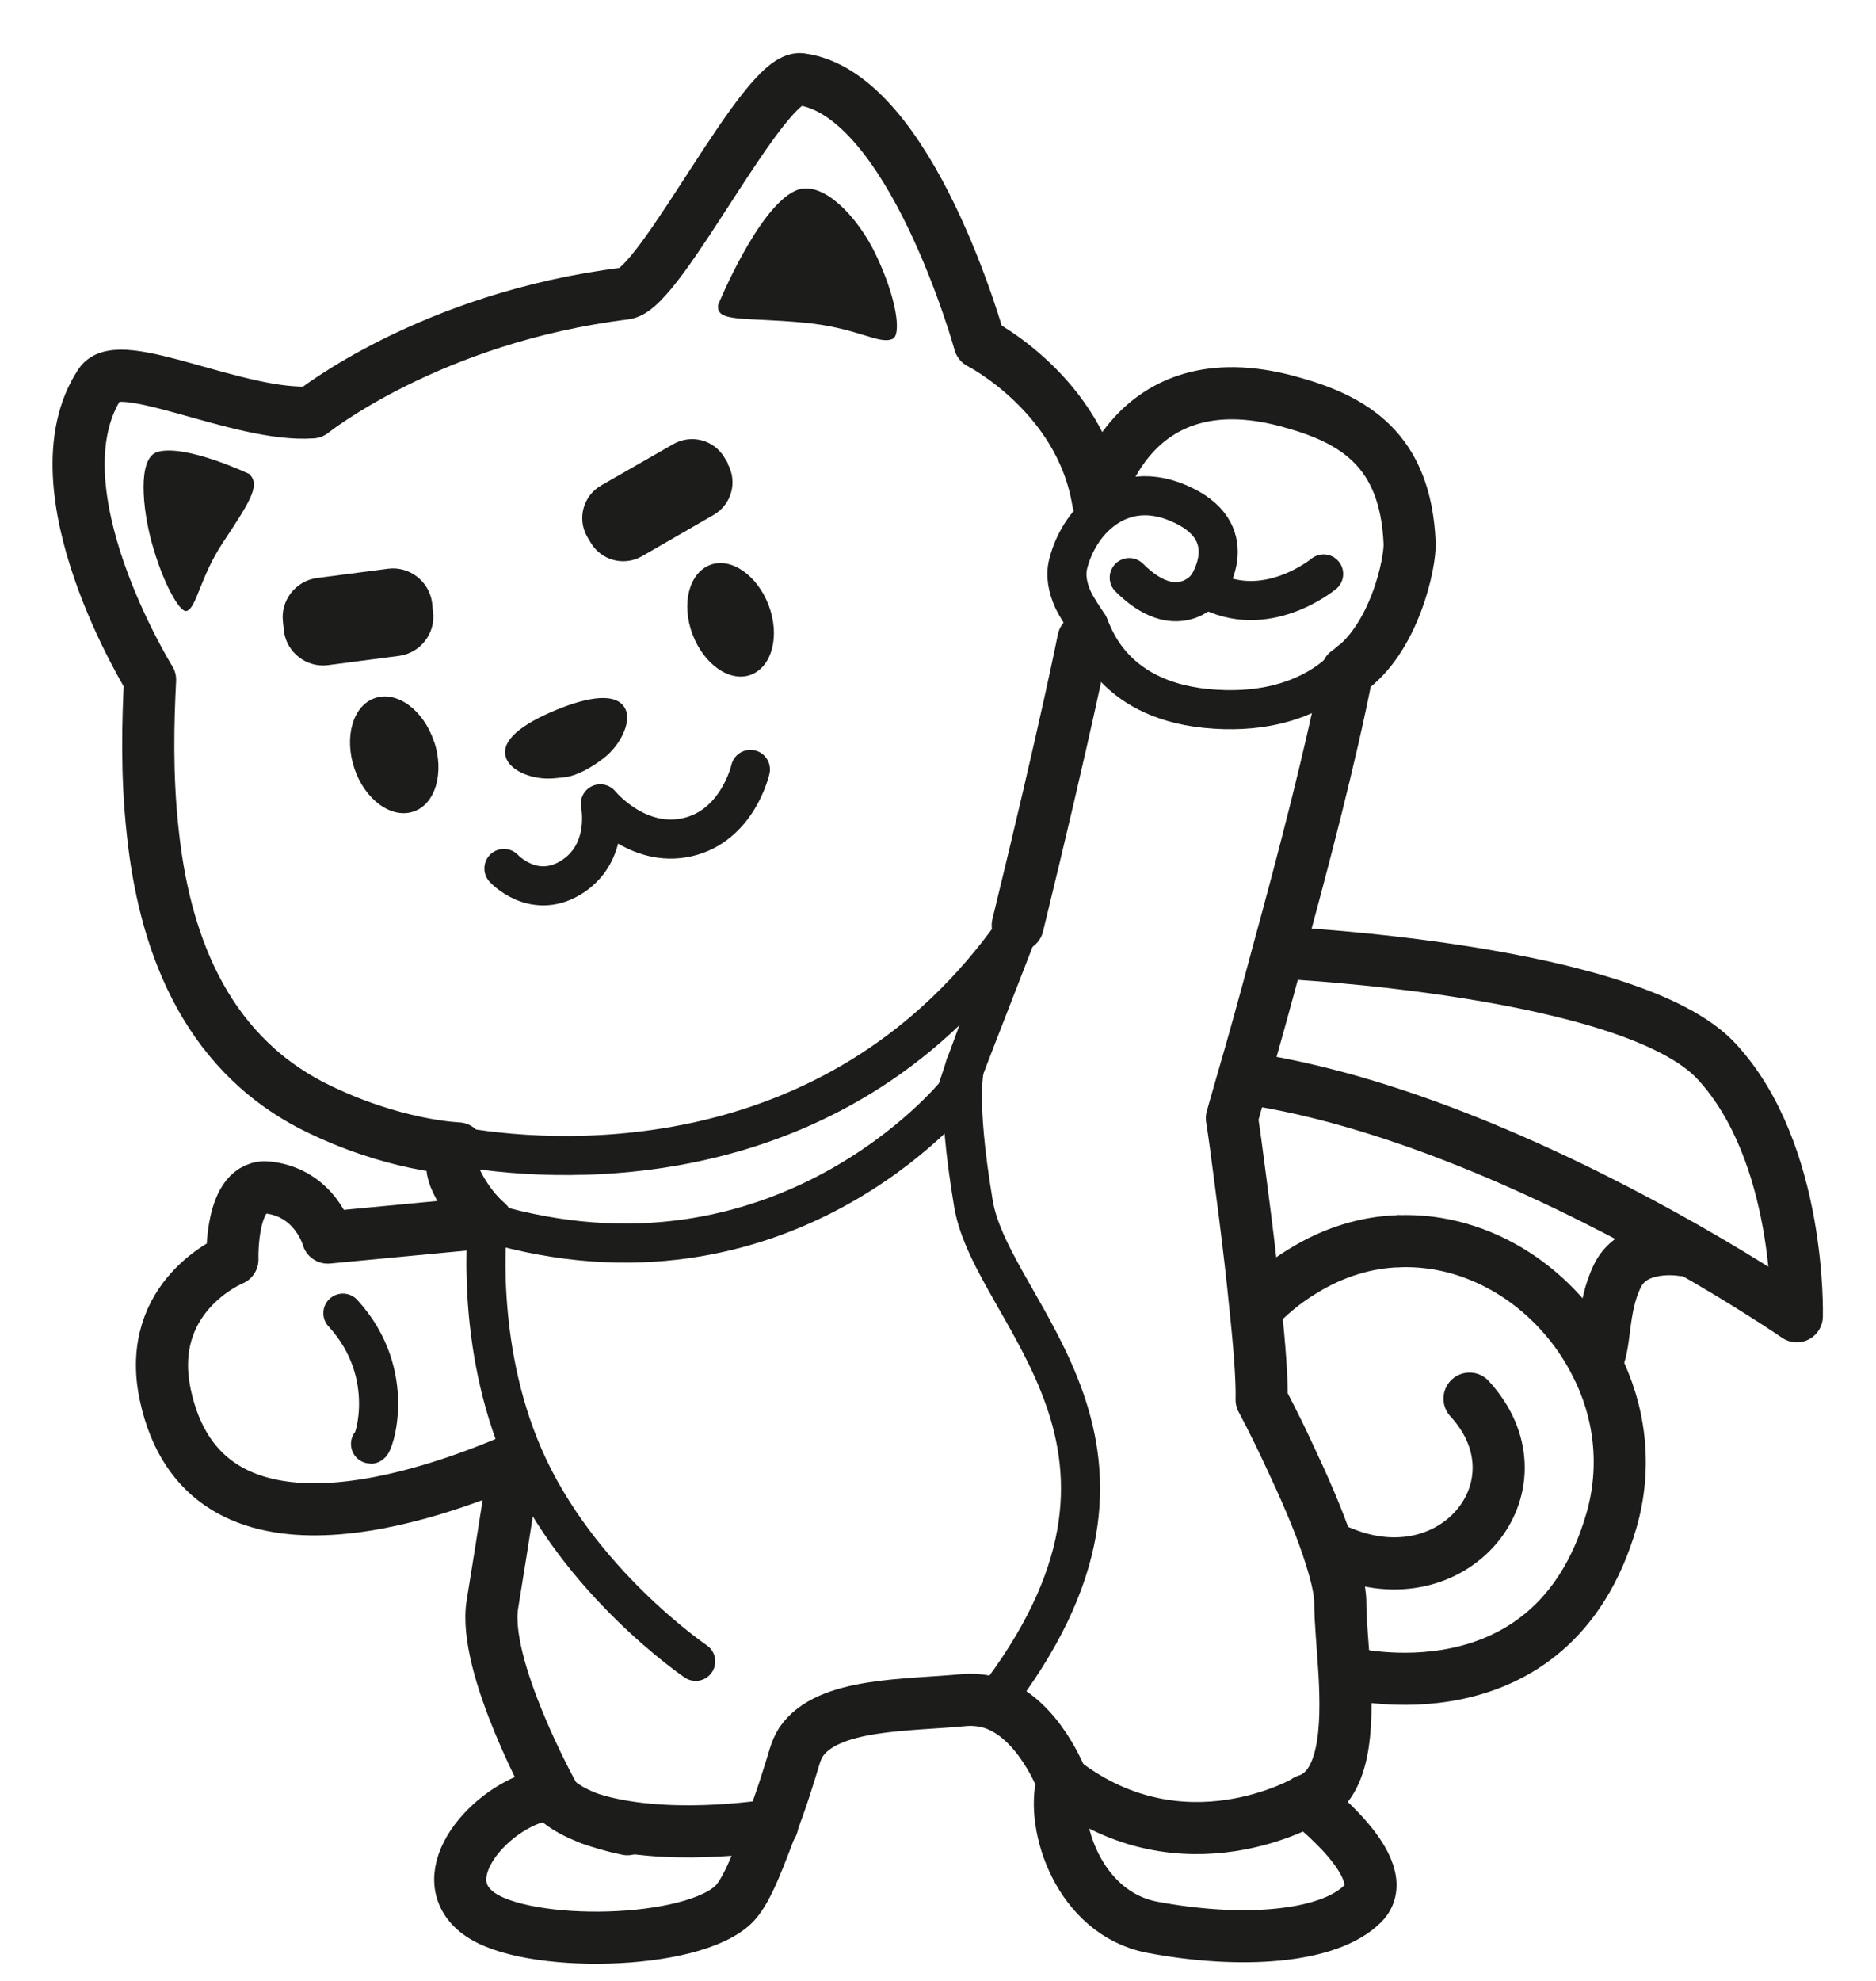
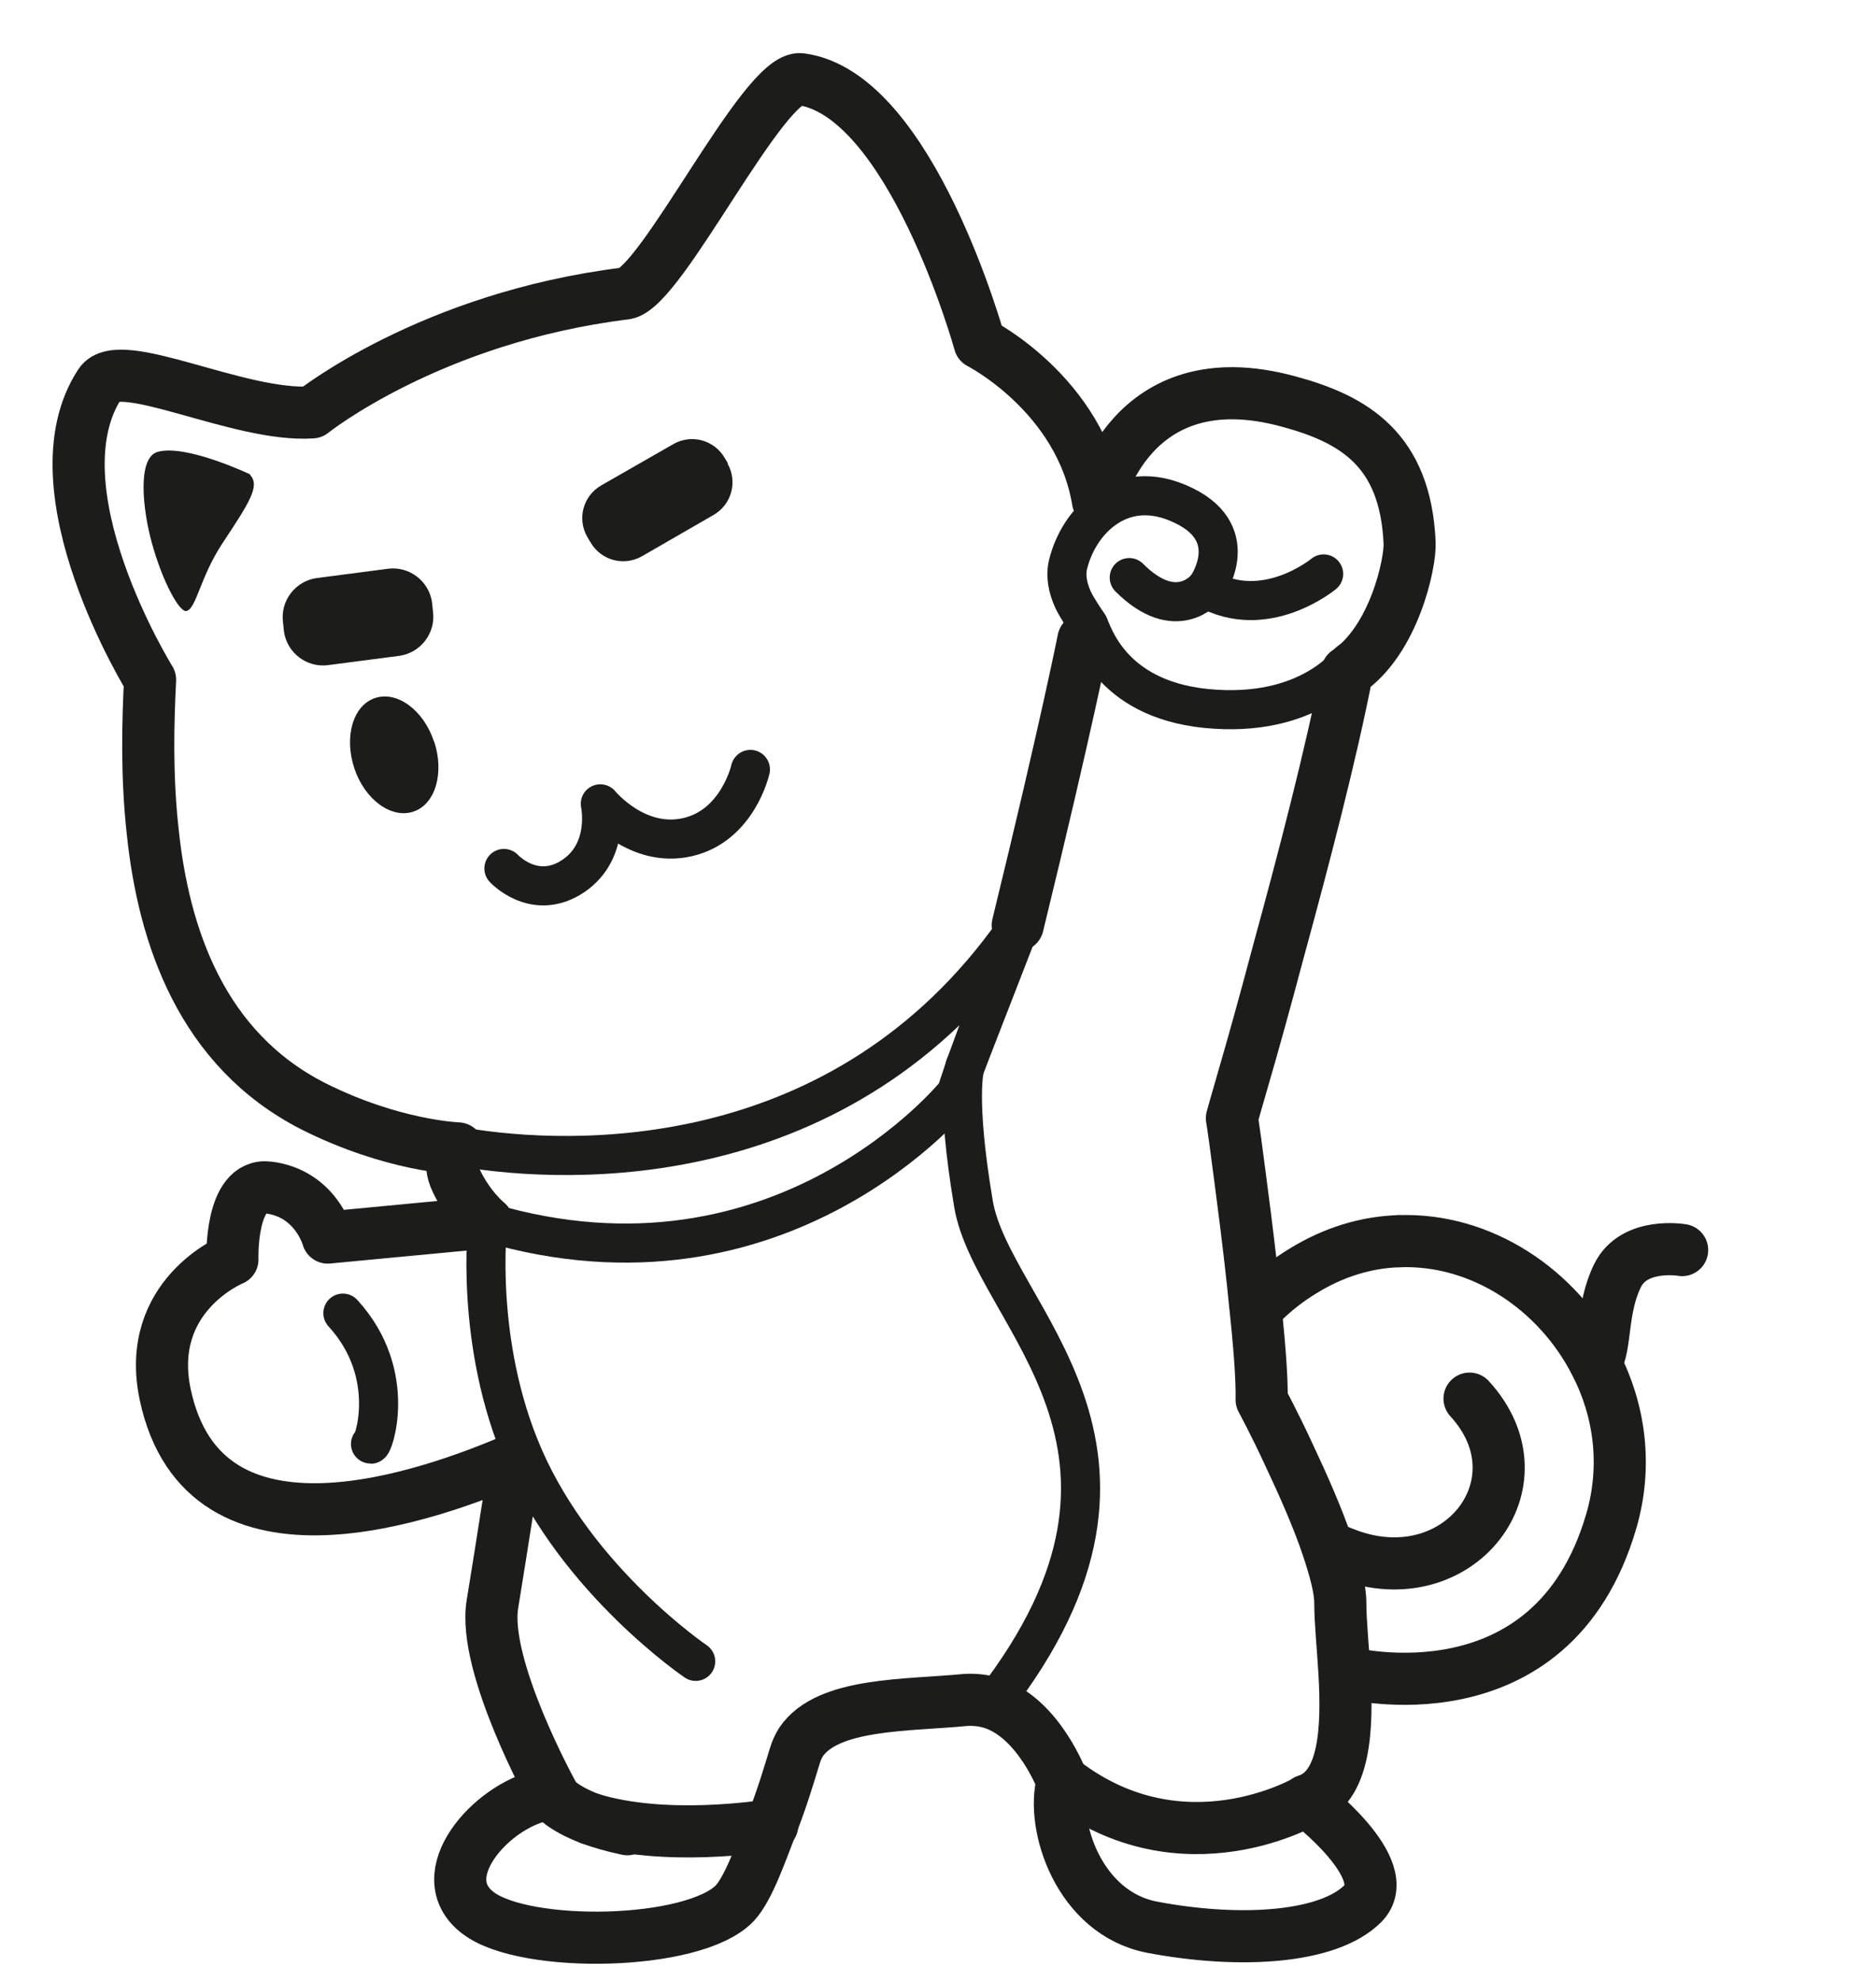
<svg xmlns="http://www.w3.org/2000/svg" id="_Слой_1" data-name="Слой_1" version="1.1" viewBox="0 0 36 38">
  <defs>
    <style>
      .st0 {
        fill: #1c1c1b;
      }

      .st1, .st2 {
        fill: none;
        stroke: #1c1c1b;
        stroke-linecap: round;
        stroke-linejoin: round;
      }

      .st2 {
        stroke-width: .75px;
      }
    </style>
  </defs>
  <path class="st2" d="M18.52,20.46l1.01-2.6v-.11c.94-3.85,1.31-5.7,1.31-5.7l.05-.05c.07.09.38,1.4,2.25,1.59,1.99.2,2.76-.9,2.76-.9-.31,1.59-.87,3.78-1.36,5.57-.26.98-.5,1.84-.67,2.42-.14.48-.22.77-.22.77,0,0,.03.18.07.48.09.69.27,2,.38,3.14.08.74.13,1.41.12,1.78,0,0,.25.46.54,1.09.25.53.54,1.18.73,1.75.14.42.24.79.24,1.06,0,.35.05.83.08,1.34.06,1.06.02,2.21-.73,2.45,0,0-2.37,1.4-4.67-.36,0,0-.45-1.22-1.35-1.51,3.81-4.9-.02-7.43-.38-9.58-.35-2.09-.16-2.64-.16-2.64Z" />
-   <path class="st0" d="M16.8,4.87c.41.85.5,1.55.33,1.63-.26.12-.66-.21-1.69-.31-1.18-.11-1.7,0-1.66-.34,0,0,.76-1.86,1.48-2.19.52-.24,1.21.52,1.54,1.21Z" />
-   <path class="st0" d="M14.75,11.61c.22.58.07,1.17-.33,1.33-.41.16-.91-.19-1.13-.77-.22-.58-.07-1.17.33-1.33.4-.16.91.19,1.13.77Z" />
  <path class="st0" d="M13.96,8.89c.2.35.08.79-.27.99l-1.37.79c-.35.2-.79.08-.99-.27l-.06-.1c-.2-.35-.08-.79.27-.99l1.38-.79c.35-.2.79-.08.99.27l.06.1Z" />
-   <path class="st0" d="M12.01,13.62c.1.24-.1.67-.42.92-.14.11-.31.22-.5.3-.2.08-.27.07-.45.09-.4.04-.82-.13-.92-.37-.15-.35.32-.68.95-.94s1.19-.35,1.34,0Z" />
  <path class="st0" d="M8.33,14.22c.2.6.03,1.21-.4,1.35-.42.14-.93-.23-1.13-.83-.2-.6-.03-1.21.4-1.35.42-.14.93.23,1.13.84Z" />
  <path class="st0" d="M8.31,11.74c.05.41-.24.78-.64.84l-1.38.18c-.41.05-.78-.24-.84-.64l-.02-.19c-.05-.41.24-.78.64-.84l1.38-.18c.41-.05.78.24.84.64l.02.19Z" />
  <path class="st0" d="M4.8,9.11c.19.21,0,.51-.53,1.31-.43.65-.5,1.25-.69,1.3-.13.04-.46-.55-.67-1.32-.17-.62-.28-1.61.11-1.73.54-.16,1.78.43,1.78.43Z" />
  <path class="st1" d="M9.86,28c-1.55.66-5.94,2.29-6.69-1.25-.4-1.9,1.29-2.59,1.29-2.59,0,0-.05-1.47.69-1.38.91.11,1.14.96,1.14.96l3.06-.29s-.34-.27-.59-.79c-.2-.41.02-.62.03-.63h0s-1.25-.04-2.78-.81c-2.14-1.09-2.87-3.26-3.08-5.27-.12-1.09-.09-2.12-.05-2.91,0,0-2.28-3.67-.96-5.68.37-.57,2.68.65,4.07.55,0,0,2.27-1.82,6.01-2.28.69-.09,2.66-4.21,3.37-4.11,2.11.28,3.43,5.06,3.43,5.06,0,0,1.93.98,2.27,3.03,0,0,.6-2.74,3.65-1.91,1.27.34,2.25.93,2.33,2.71.02.37-.29,1.87-1.2,2.48-.31,1.59-.83,3.58-1.32,5.37-.26.98-.5,1.84-.67,2.42-.14.48-.22.77-.22.77,0,0,.03.18.07.48.09.69.27,2,.38,3.14.08.74.13,1.41.12,1.78,0,0,.25.46.54,1.09.25.53.54,1.18.73,1.75.14.42.24.79.24,1.06,0,.35.05.83.08,1.34.06,1.06.02,2.21-.73,2.45,0,0,1.74,1.32,1.08,1.98s-2.35.77-4.04.45c-1.41-.27-1.95-1.96-1.72-2.79,0,0-.45-1.22-1.35-1.51-.16-.05-.33-.07-.51-.06-1.12.11-2.65.05-3.16.81-.05.08-.09.17-.12.27-.1.33-.25.83-.44,1.31-.2.51-.44,1.22-.71,1.51-.79.82-4.02.87-4.92.19-.95-.71.24-2.05,1.23-2.26.07-.02.14-.02.2-.02,0,0-1.36-2.46-1.16-3.65.2-1.21.43-2.76.45-2.78" />
  <path class="st1" d="M25.51,29.67c.11.06.23.11.34.15,2.14.8,3.83-1.38,2.35-2.99" />
  <path class="st1" d="M25.08,34.54s-2.37,1.4-4.67-.36" />
  <path class="st1" d="M26.84,23.81c1.59-.06,3.06.93,3.78,2.35.46.89.61,1.96.3,3.02-1.14,3.91-5.05,2.91-5.05,2.91" />
  <path class="st1" d="M24.16,25.06s.29-.34.83-.67c.61-.38,1.24-.56,1.85-.58" />
  <path class="st2" d="M25.4,11.01s-1.12.93-2.26.28c0,0,.75-1.02-.42-1.59-.63-.31-1.16-.21-1.55.08-.34.25-.57.64-.67,1.03-.06.23-.01.47.09.69.07.15.21.36.3.49" />
  <path class="st2" d="M7.11,27.7c.03.09.56-1.32-.53-2.51" />
  <path class="st1" d="M20.79,12.27s-.32,1.63-1.26,5.48" />
  <path class="st2" d="M13.35,31.87s-2.26-1.53-3.3-3.92c-.96-2.2-.69-4.5-.69-4.5,5.65,1.67,8.99-2.48,8.99-2.48l.17-.51.95-2.6c-3.32,4.7-8.53,4.49-10.57,4.15" />
  <path class="st2" d="M9.67,16.66s.55.6,1.26.19c.8-.47.59-1.43.59-1.43,0,0,.7.86,1.67.64.97-.22,1.21-1.3,1.21-1.3" />
  <path class="st2" d="M23.13,11.29s-.56.69-1.46-.21" />
  <path class="st1" d="M10.62,34.46s.15.22.71.43c.19.07.42.14.71.2" />
-   <path class="st1" d="M24.64,18.28s6.67.32,8.3,2.08c1.63,1.76,1.54,4.89,1.54,4.89,0,0-.84-.58-2.16-1.33-2.08-1.18-5.36-2.79-8.43-3.24" />
  <path class="st1" d="M32.28,23.98s-.92-.16-1.24.49-.21,1.36-.42,1.68" />
  <path class="st1" d="M14.82,35.01c-.21.03-2.07.32-3.49-.12" />
</svg>